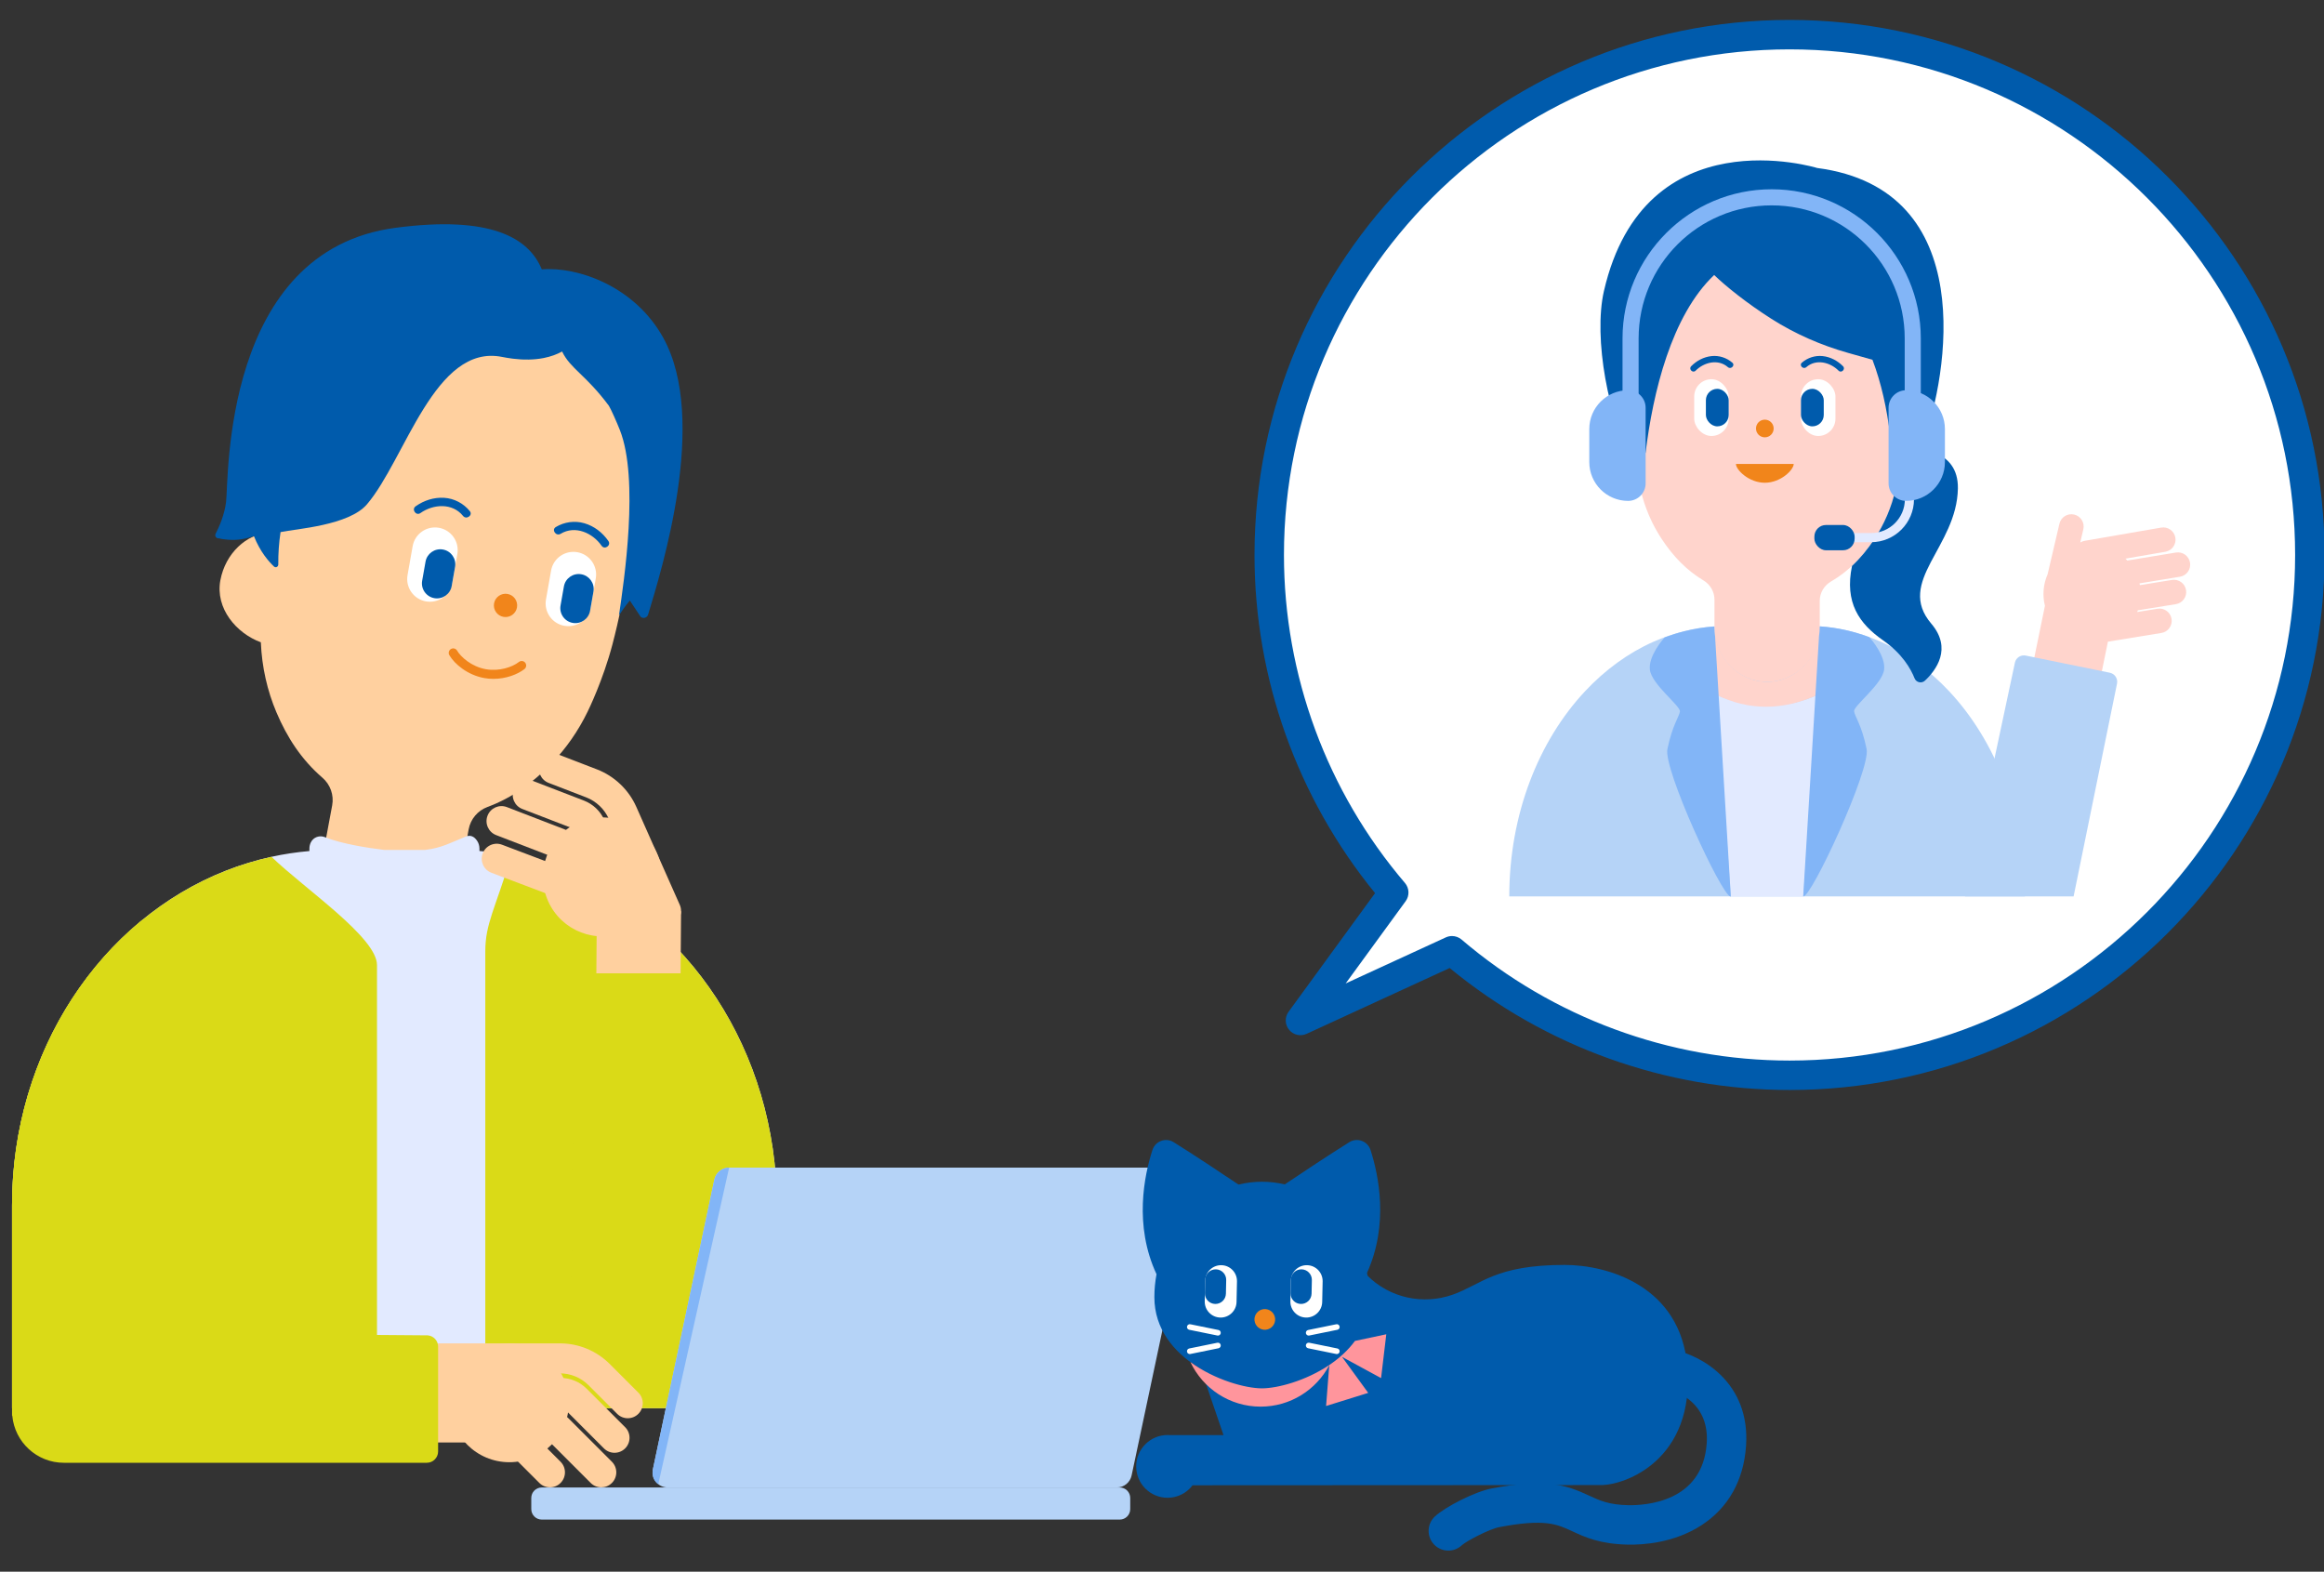
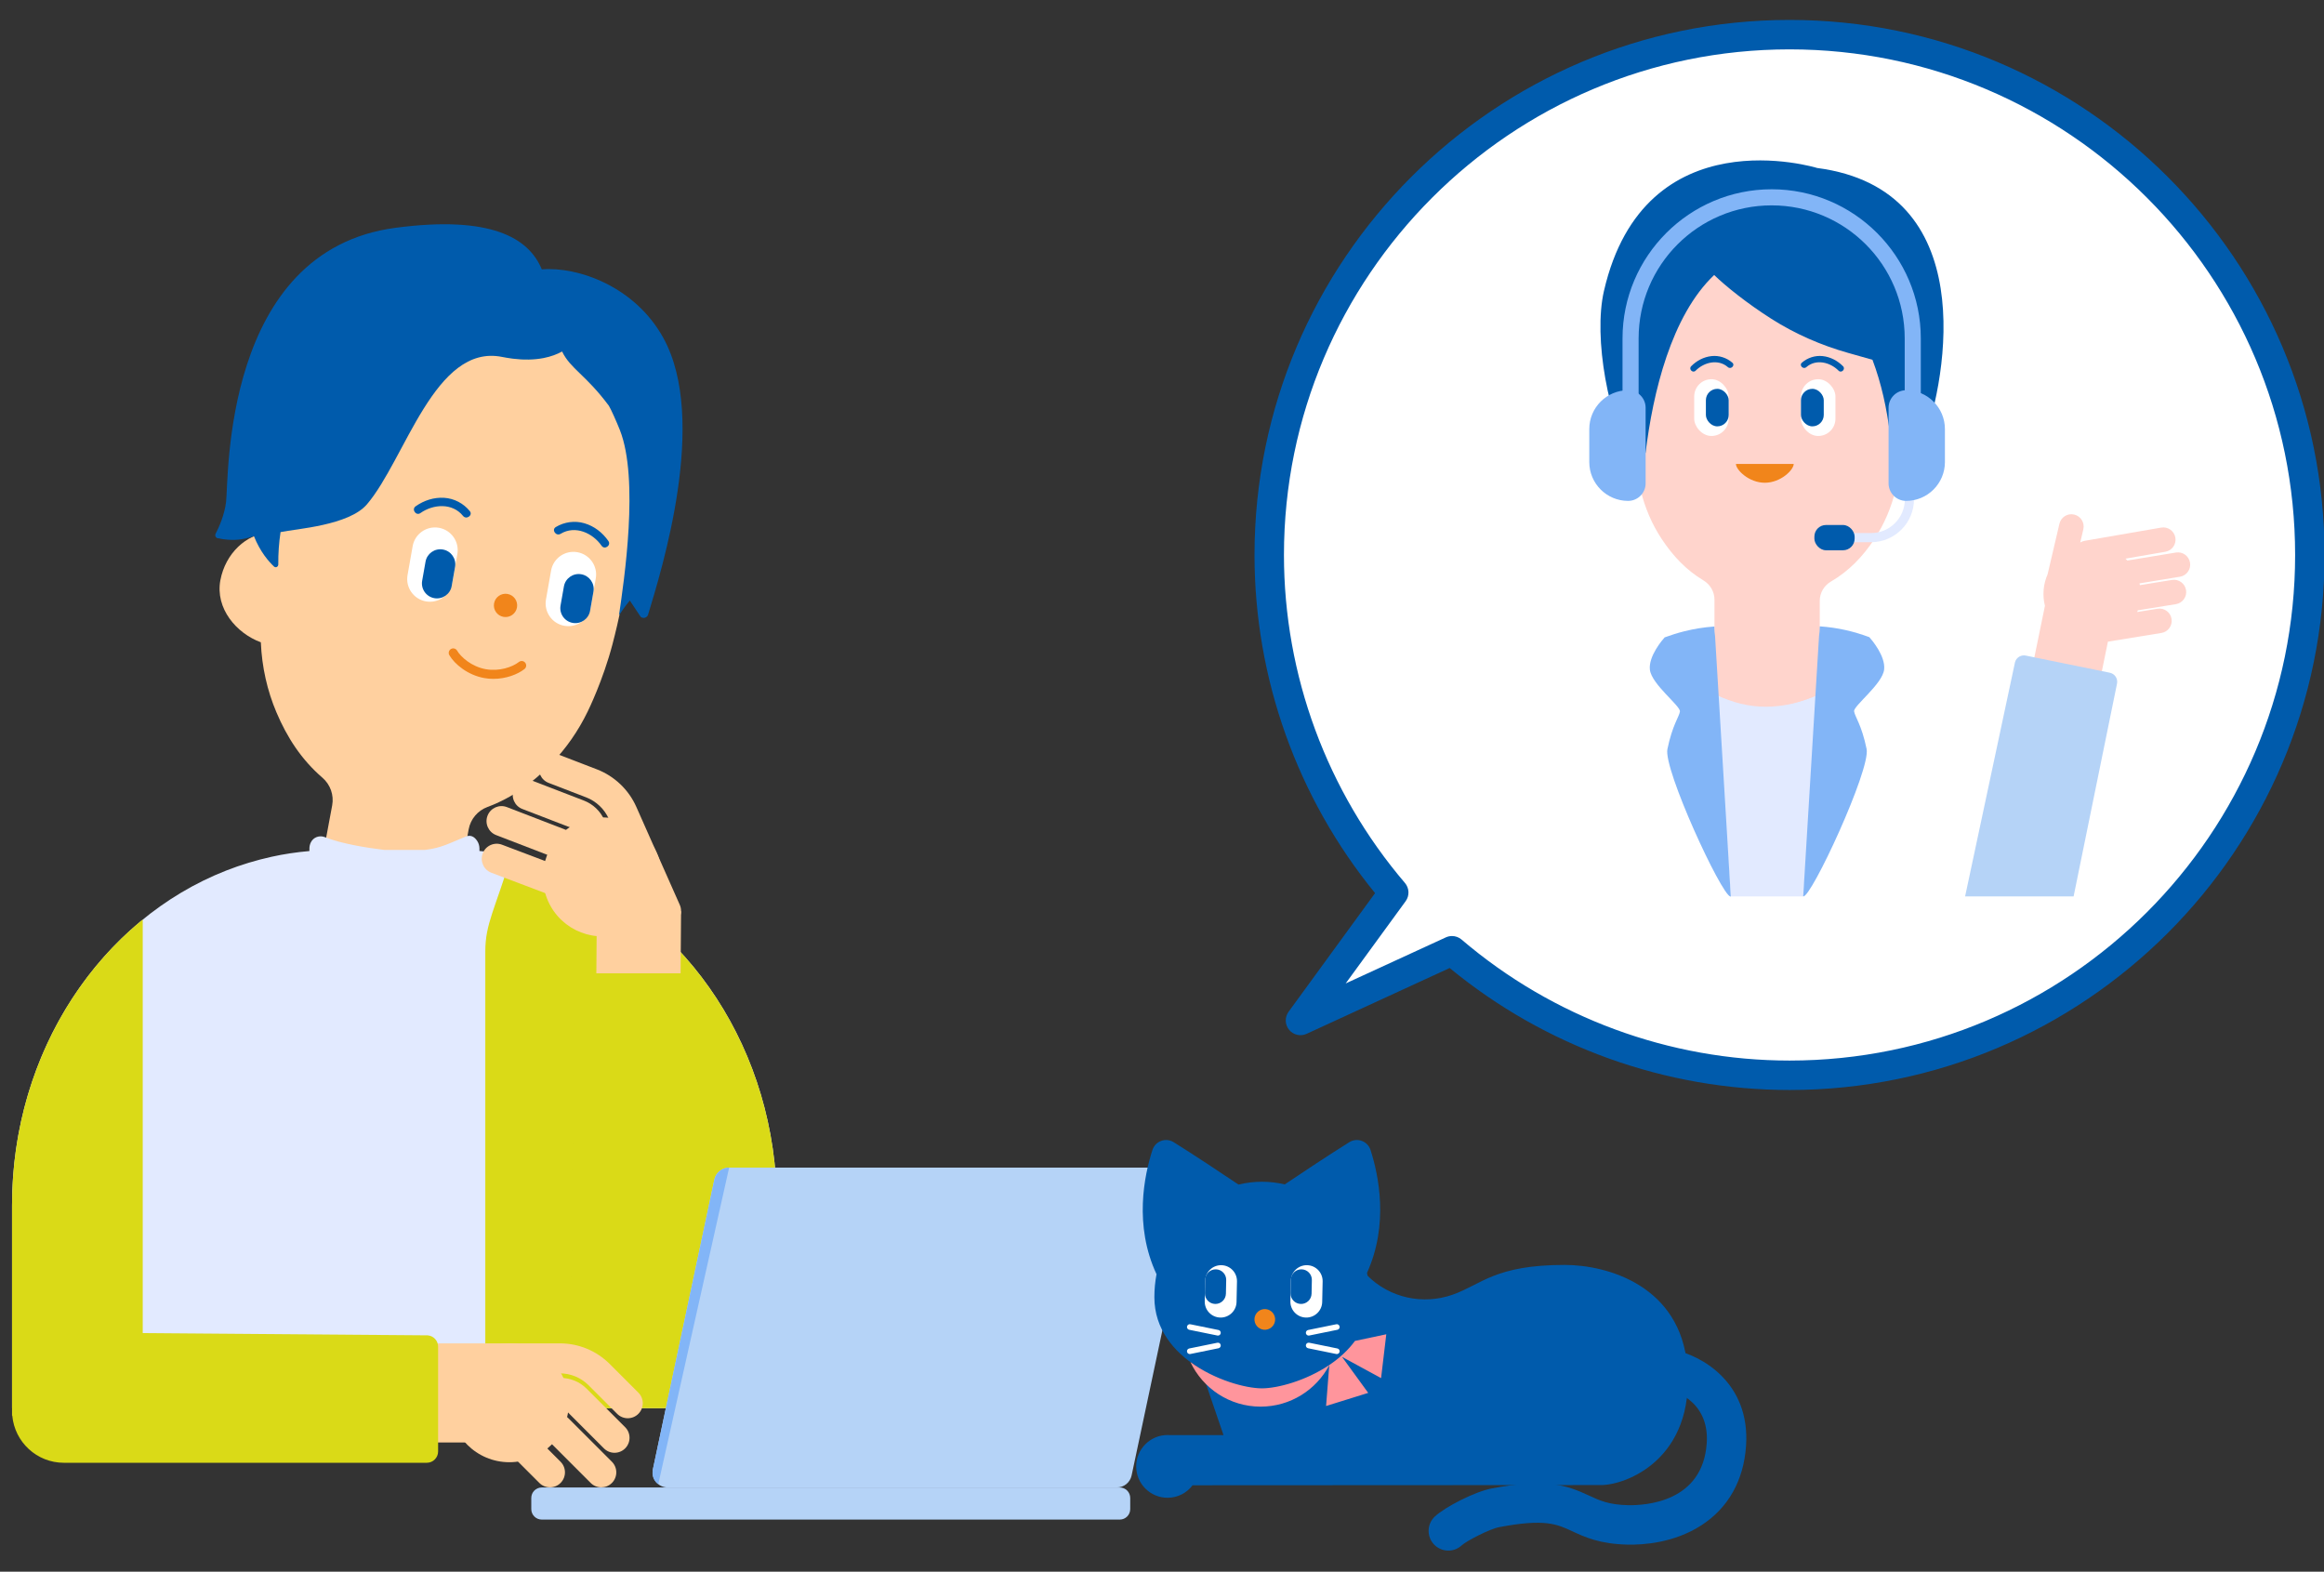
<svg xmlns="http://www.w3.org/2000/svg" id="_レイヤー_1" width="451" height="305" viewBox="0 0 451 305">
  <rect x="0" y="0" width="451" height="305" fill="#333333" stroke="none" />
  <defs>
    <style>.cls-1{fill:#fff;}.cls-2{fill:#82b5f7;}.cls-3{fill:#f1851b;}.cls-4{fill:#ff959c;}.cls-5{fill:#b5d3f7;}.cls-6{fill:#ffd09f;}.cls-7{fill:#e2eaff;}.cls-8{fill:#005bac;}.cls-9{fill:#ffd4cc;}.cls-10{fill:#dada17;}</style>
  </defs>
  <path class="cls-6" d="m42.771,112.577c.97-5.172,5.031-8.995,9.574-9.246l2.28-12.235,1.749-9.383c.386-2.071.929-4.07,1.601-5.992,1.934-5.538,4.991-10.408,8.82-14.356,7.955-8.202,19.236-12.414,30.703-10.277,11.467,2.137,20.473,10.131,24.939,20.648,2.15,5.062,3.247,10.706,3.056,16.569-.066,2.035-.279,4.095-.665,6.166l-1.749,9.383s-1.701,11.58-4.218,21.163c-1.843,7.019-4.693,12.805-4.782,12.992-1.843,3.826-4.243,7.257-7.075,10.176-3.568,3.679-7.525,6.599-12.397,8.41-1.908.709-3.284,2.35-3.649,4.312l-3.892,20.879c-.588,3.152-3.69,5.218-6.929,4.614l-14.705-2.741c-3.239-.604-5.389-3.648-4.802-6.801l3.833-20.567c.37-1.985-.341-4.036-1.902-5.382-4.067-3.506-6.839-7.789-8.912-12.669-1.784-4.201-2.83-8.805-3.03-13.6-4.725-1.741-8.884-6.555-7.851-12.064Z" />
  <path class="cls-3" d="m100.327,117.876c-.217,1.229-1.388,2.049-2.617,1.832-1.229-.217-2.05-1.388-1.832-2.617.217-1.228,1.388-2.049,2.617-1.832,1.228.217,2.049,1.388,1.832,2.617" />
  <path class="cls-8" d="m91.173,99.19c-1.212-1.504-3.026-2.459-4.96-2.585-1.993-.129-3.93.499-5.554,1.645-.847.598.076,1.916.924,1.318,2.485-1.755,6.201-2.026,8.272.545.646.803,1.968-.115,1.318-.923" />
  <path class="cls-1" d="m82.662,116.704h0c-2.395-.422-3.995-2.707-3.573-5.102l.99-5.609c.422-2.395,2.707-3.994,5.102-3.572,2.395.422,3.995,2.707,3.572,5.102l-.989,5.608c-.422,2.396-2.707,3.995-5.102,3.573" />
  <path class="cls-8" d="m84.288,116.077h0c-1.583-.279-2.641-1.789-2.362-3.373l.654-3.706c.279-1.583,1.789-2.64,3.372-2.36,1.584.278,2.641,1.789,2.361,3.372l-.654,3.706c-.278,1.583-1.789,2.641-3.372,2.362" />
  <path class="cls-8" d="m108.787,103.592c2.826-1.708,6.225-.182,7.96,2.317.591.852,1.909-.07,1.318-.923-1.134-1.632-2.738-2.884-4.656-3.444-1.86-.544-3.891-.267-5.545.732-.888.536.039,1.852.923,1.318" />
  <path class="cls-1" d="m109.526,121.441h0c2.395.422,4.68-1.177,5.102-3.573l.989-5.608c.423-2.395-1.177-4.68-3.572-5.102-2.395-.422-4.68,1.177-5.102,3.572l-.99,5.609c-.422,2.395,1.178,4.68,3.573,5.102" />
  <path class="cls-8" d="m111.141,120.879h0c1.583.279,3.093-.779,3.373-2.362l.653-3.706c.279-1.583-.777-3.093-2.362-3.372-1.583-.279-3.092.777-3.372,2.36l-.654,3.707c-.279,1.583.779,3.092,2.362,3.372" />
  <path class="cls-3" d="m95.75,131.738c-.576,0-1.163-.048-1.754-.152-3.217-.567-5.778-2.703-6.797-4.446-.243-.417-.103-.952.313-1.195.418-.245.953-.102,1.195.313.686,1.176,2.742,3.106,5.591,3.609,2.588.455,5.128-.41,6.402-1.408.381-.298.928-.231,1.226.149s.231.928-.149,1.226c-1.313,1.03-3.558,1.905-6.027,1.905Z" />
  <path class="cls-8" d="m128.727,65.571c-5.525-10.008-16.57-13.87-23.585-13.3-2.544-6.156-9.961-10.488-28.358-8.069-33.643,4.423-32.368,48.75-32.91,53.195-.306,2.517-1.353,4.869-2.031,6.18-.232.446.146.964.643.889,0,0,1.104.339,3.11.296.952-.021,1.914-.214,2.663-.413.195-.051.57-.159,1.027-.293,1.207,3.039,2.888,4.947,3.894,5.887.327.304.833.045.827-.418-.025-2.086.13-4.204.436-6.269,3.043-.641,13.26-1.274,16.776-5.397,7.441-8.723,13.161-31.232,26.226-28.594.618.125,1.205.217,1.778.295.121.016.244.035.363.049.519.063,1.019.107,1.501.135.156.009.307.013.458.019.368.013.723.016,1.069.01.249-.005.491-.015.729-.029.241-.014.478-.032.708-.055.51-.052.998-.121,1.456-.212,1.42-.281,2.607-.729,3.576-1.266,0,0,0,.001.001.001,1.631,3.381,4.587,4.489,9.096,10.554-.004-.002-.009-.005-.012-.009.388.625,1.493,3.088,2.132,4.707,3.76,9.536.808,29.261-.18,35.954.504-.762,1.126-1.712,2.108-2.881l2.103,3.16c.497.416,1.254.194,1.441-.426,2.605-8.633,11.742-37.785,2.954-53.702Z" />
  <path class="cls-7" d="m109.197,168.94c-3.213-1.259-6.541-2.25-9.964-2.932-2.029-.405-4.096-.688-6.19-.866v-.466c0-.558-.162-1.074-.439-1.492-.57-.861-1.301-1.208-2.205-.844-3.199,1.286-4.716,2.212-7.895,2.59h-7.962c-3.167-.378-8.335-1.195-11.483-2.47-1.03-.416-2.255-.026-2.76,1.056-.162.348-.253.742-.253,1.16v.475c-2.498.217-4.958.583-7.365,1.116-3.009.667-5.945,1.558-8.789,2.672C19.699,178.421,2.336,203.896,2.336,233.923v39.347h148.419v-39.347c0-30.027-17.362-55.503-41.558-64.983" />
  <path class="cls-10" d="m150.755,233.923c0-30.027-17.362-55.502-41.558-64.983-3.213-1.259-6.54-2.249-9.964-2.932-3.144,10.414-5.055,13.195-5.055,18.625v88.637h56.577v-39.347Z" />
-   <path class="cls-10" d="m52.683,166.268c-3.009.667-5.945,1.558-8.789,2.672C19.699,178.421,2.336,203.896,2.336,233.923v39.347h70.824v-85.99c0-5.36-13.994-14.757-20.477-21.012" />
  <path class="cls-6" d="m112.227,159.621c-5.826,2.585-8.454,9.404-5.87,15.23,2.585,5.826,9.404,8.454,15.23,5.87,5.826-2.586,8.454-9.404,5.87-15.23-2.585-5.826-9.404-8.454-15.23-5.87" />
  <path class="cls-6" d="m114.345,179.13c-1.117,0-2.181-.645-2.663-1.731l-5.034-11.348-10.368-3.996c-1.499-.577-2.247-2.262-1.669-3.762.577-1.5,2.259-2.249,3.762-1.669l11.095,4.276c.975.372,1.753,1.109,2.182,2.074l5.351,12.065c.651,1.469-.011,3.189-1.48,3.84-.384.17-.785.251-1.178.251Zm-6.971-12.799s.007.002.011.004l-.011-.004Z" />
  <path class="cls-6" d="m115.947,180.505c-.937,0-1.857-.452-2.418-1.287l-2.689-3.997-15.474-5.855c-1.504-.568-2.261-2.248-1.692-3.752.568-1.505,2.248-2.263,3.752-1.692l16.068,6.079c.881.343,1.605.979,2.049,1.781l2.816,4.187c.897,1.333.543,3.143-.791,4.039-.498.335-1.063.496-1.621.496Z" />
  <path class="cls-6" d="m119.433,174.064c-1.117,0-2.181-.645-2.663-1.731l-4.802-10.824c-.15-.337-.424-.598-.77-.732l-9.831-3.789c-1.499-.577-2.247-2.262-1.669-3.762.577-1.499,2.258-2.25,3.762-1.669l9.832,3.789c1.795.693,3.213,2.042,3.995,3.8l4.803,10.827c.651,1.469-.011,3.189-1.48,3.84-.384.17-.785.251-1.178.251Z" />
  <path class="cls-6" d="m129.262,179.684c-1.117,0-2.181-.645-2.663-1.731l-8.444-19.035c-.846-1.908-2.448-3.431-4.396-4.182l-7.302-2.815c-1.499-.577-2.247-2.263-1.669-3.762.577-1.499,2.258-2.25,3.762-1.669l7.302,2.815c3.376,1.301,6.155,3.944,7.623,7.253l8.444,19.035c.651,1.469-.011,3.189-1.48,3.84-.384.17-.785.251-1.178.251Z" />
  <polygon class="cls-6" points="115.821 176.728 115.704 192.095 132.053 192.197 132.17 176.83 115.821 176.728" />
  <path class="cls-10" d="m136.147,253.92v-62.848c0-1.212-.982-2.195-2.195-2.195h-20.346c-1.146,0-2.098.881-2.188,2.024l-.634,73.08h15.303c5.557,0,10.061-4.504,10.061-10.061" />
  <path class="cls-6" d="m110.391,272.212c0,6.374-5.167,11.541-11.541,11.541s-11.541-5.167-11.541-11.541,5.167-11.541,11.541-11.541,11.541,5.167,11.541,11.541" />
  <path class="cls-6" d="m116.69,288.628c-.745,0-1.49-.284-2.058-.853l-7.855-7.855h-12.417c-1.607,0-2.911-1.304-2.911-2.911s1.304-2.911,2.911-2.911h13.196c1.052,0,2.041.41,2.784,1.154l8.407,8.408c1.137,1.137,1.137,2.98,0,4.115-.568.569-1.313.852-2.058.853Zm-9.134-8.709h.011-.011Z" />
  <path class="cls-6" d="m106.726,288.628c-.744,0-1.49-.284-2.058-.853l-7.856-7.855h-12.416c-1.607,0-2.911-1.304-2.911-2.911s1.304-2.911,2.911-2.911h13.195c1.052,0,2.041.41,2.784,1.154l8.408,8.408c1.137,1.137,1.137,2.979,0,4.115-.568.569-1.313.853-2.058.853Zm-9.135-8.709h.011-.011Z" />
  <path class="cls-6" d="m119.258,281.922c-.744,0-1.49-.284-2.058-.853l-7.45-7.45c-.262-.261-.61-.405-.979-.405h-11.843c-1.607,0-2.911-1.304-2.911-2.911s1.304-2.911,2.911-2.911h11.843c1.924,0,3.734.75,5.095,2.112l7.45,7.45c1.137,1.137,1.137,2.979,0,4.115-.568.569-1.313.853-2.058.853Z" />
  <path class="cls-6" d="m121.826,275.217c-.744,0-1.49-.284-2.058-.853l-5.534-5.534c-1.497-1.497-3.487-2.321-5.604-2.321h-23.323c-1.607,0-2.911-1.304-2.911-2.911s1.304-2.911,2.911-2.911h23.323c3.671,0,7.124,1.431,9.72,4.028l5.534,5.534c1.137,1.137,1.137,2.979,0,4.115-.568.569-1.313.853-2.058.853Z" />
  <rect class="cls-6" x="82.224" y="263.597" width="15.368" height="13.411" />
  <path class="cls-10" d="m82.996,259.132l-55.296-.435v-80.259c-15.375,12.545-25.364,32.689-25.364,55.458v40.817h.046c.462,5.128,4.767,9.148,10.015,9.148h70.427c1.213,0,2.195-.982,2.195-2.195v-20.346c0-1.146-.881-2.098-2.024-2.188Z" />
  <path class="cls-1" d="m347.281,6.723c-55.764,0-100.971,45.206-100.971,100.971,0,25.005,9.109,47.869,24.163,65.504l-18.1,24.825,29.401-13.523c17.636,15.056,40.501,24.165,65.506,24.165,55.765,0,100.971-45.206,100.971-100.97S403.046,6.723,347.281,6.723Z" />
  <path class="cls-8" d="m347.281,211.521c-24.057,0-47.401-8.389-65.953-23.671l-27.763,12.769c-1.173.553-2.58.222-3.402-.783-.826-1.009-.865-2.443-.101-3.495l16.786-23.025c-15.103-18.497-23.395-41.712-23.395-65.621,0-57.252,46.575-103.827,103.827-103.827s103.827,46.575,103.827,103.827-46.575,103.827-103.827,103.827Zm-65.505-29.879c.666,0,1.329.234,1.855.682,17.737,15.142,40.341,23.484,63.65,23.484,54.099,0,98.115-44.015,98.115-98.115S401.38,9.58,347.281,9.58s-98.115,44.015-98.115,98.115c0,23.305,8.339,45.909,23.48,63.65.857,1.005.916,2.47.136,3.538l-11.639,15.96,19.44-8.939c.382-.175.787-.261,1.192-.261Z" />
  <path class="cls-9" d="m375.43,86.979c0-3.953-2.49-7.269-5.864-8.238v-9.455s0-7.251,0-7.251c0-1.601-.128-3.169-.361-4.698-.674-4.405-2.279-8.468-4.589-11.95-4.8-7.233-12.638-11.95-21.5-11.95s-16.7,4.717-21.5,11.95c-2.31,3.481-3.916,7.544-4.589,11.95-.234,1.529-.362,3.097-.362,4.698v16.603c-3.565.822-6.239,4.243-6.239,8.343,0,4.405,3.971,7.526,7.933,7.982.819,3.528,2.235,6.8,4.141,9.671,2.153,3.244,4.701,5.976,8.088,8.007,1.327.796,2.125,2.212,2.125,3.728v16.136c0,2.436,2.03,4.411,4.533,4.411h11.364c2.503,0,4.533-1.975,4.533-4.411v-15.894c0-1.534.816-2.967,2.169-3.755,3.526-2.052,6.192-4.865,8.42-8.222,1.917-2.889,3.339-6.183,4.156-9.736,3.771-.642,7.543-3.659,7.543-7.917Z" />
-   <circle class="cls-3" cx="342.485" cy="83.152" r="1.716" />
  <path class="cls-3" d="m348.09,90.031c0,1.142-2.509,3.649-5.605,3.649-3.096,0-5.605-2.507-5.605-3.649h11.21Z" />
  <path class="cls-8" d="m336.182,70.382c-1.105-.965-2.588-1.44-4.051-1.279-1.508.166-2.874.891-3.936,1.963-.554.559.309,1.423.864.864,1.628-1.641,4.371-2.333,6.26-.684.59.515,1.458-.345.864-.864h0Z" />
  <rect class="cls-1" x="328.781" y="73.589" width="6.69" height="11.015" rx="3.345" ry="3.345" />
  <rect class="cls-8" x="331.049" y="75.457" width="4.422" height="7.28" rx="2.211" ry="2.211" />
  <path class="cls-8" d="m350.537,71.246c1.888-1.65,4.632-.957,6.26.684.555.559,1.419-.305.864-.864-1.063-1.071-2.429-1.797-3.936-1.963-1.463-.161-2.946.314-4.051,1.279-.593.518.274,1.38.864.864h0Z" />
  <rect class="cls-1" x="349.5" y="73.589" width="6.69" height="11.015" rx="3.345" ry="3.345" transform="translate(705.69 158.194) rotate(-180)" />
  <rect class="cls-8" x="349.5" y="75.457" width="4.422" height="7.28" rx="2.211" ry="2.211" transform="translate(703.421 158.194) rotate(180)" />
-   <path class="cls-5" d="m378.27,134.158c-3.892-4.162-8.395-7.458-13.324-9.639-.002,0-.003-.001-.004-.002-2.166-.958-4.41-1.711-6.718-2.231-1.637-.369-3.308-.61-5.006-.73-.02-.001-.039-.002-.059-.003v.135c0,5.867-4.581,10.624-10.232,10.624-5.651,0-10.232-4.757-10.232-10.624v-.137c-.02.001-.04.002-.06.003-1.973.142-3.907.456-5.797.929-2.029.507-4.009,1.186-5.926,2.033-.002,0-.003.001-.004.002-4.929,2.18-9.432,5.477-13.324,9.639h0c-8.986,9.61-14.69,23.857-14.69,39.796h100.065s0,0,0,0c0-15.939-5.703-30.186-14.69-39.796Z" />
  <path class="cls-7" d="m335.888,173.954h14.078c2.821-39.126,1.813-28.03,2.821-39.126-6.574,2.908-13.147,2.908-19.72,0,1.008,11.096,0,0,2.821,39.126Z" />
  <path class="cls-9" d="m353.168,121.556h-.009l-.045.002c0,5.867-4.536,10.754-10.187,10.754s-10.209-4.89-10.209-10.758h-.023s-.008,0-.008,0c-.193,4.024-.057,8.46.38,13.273,6.287,3.095,12.86,3.094,19.72,0,.437-4.812.573-9.247.381-13.271Z" />
  <path class="cls-9" d="m423.039,111.921c1.297-.213,2.176-1.438,1.962-2.736-.214-1.297-1.44-2.175-2.736-1.962l-9.427,1.551c-.118-.124-.236-.247-.359-.363l7.737-1.338c1.296-.224,2.164-1.456,1.94-2.751-.224-1.296-1.458-2.164-2.751-1.94l-14.865,2.571c-.309.053-.592.167-.844.323l.599-2.562c.3-1.28-.495-2.561-1.776-2.86-1.281-.301-2.561.496-2.86,1.776l-2.296,9.817c-.841,1.907-1.035,4.061-.519,6.115l-2.451,11.96,13.096,2.702,1.579-7.705,10.382-1.689c1.298-.211,2.178-1.434,1.967-2.732-.211-1.297-1.434-2.182-2.732-1.967l-3.936.64c.044-.109.078-.221.117-.331l7.394-1.198c1.298-.21,2.179-1.433,1.969-2.731-.21-1.298-1.432-2.178-2.731-1.969l-6.225,1.009c-.021-.114-.051-.226-.076-.34l7.84-1.29Z" />
  <path class="cls-5" d="m410.832,132.666c.198-.971-.428-1.92-1.4-2.118l-16.306-3.327c-.918-.187-1.826.363-2.085,1.264l-9.688,45.468h21.055l8.423-41.287Z" />
  <polygon class="cls-5" points="340.478 121.558 340.478 121.551 340.473 121.551 340.478 121.552 340.478 121.558" />
  <polygon class="cls-2" points="350.71 173.953 350.814 173.953 350.71 173.953 350.71 173.953" />
  <polygon class="cls-2" points="350.605 173.953 350.71 173.953 350.71 173.953 350.605 173.953" />
-   <path class="cls-5" d="m340.47,121.554h.008v-.003c-.02.002-.04.002-.059.003h.004c.016,0,.032-.002.047-.003v.003Z" />
  <path class="cls-5" d="m360.95,121.553c.016,0,.031.002.046.003h.004c-.019-.002-.039-.002-.059-.003v.003h.008v-.003Z" />
  <polygon class="cls-5" points="360.95 121.556 361 121.556 360.997 121.556 360.95 121.556 360.95 121.556" />
  <polygon class="cls-5" points="340.422 121.554 340.419 121.554 340.47 121.554 340.47 121.554 340.422 121.554" />
-   <path class="cls-8" d="m379.951,94.776c.064-3.845-1.914-5.916-4.56-6.977-.453,3.827-3.981,6.505-7.511,7.106-.818,3.562-2.244,6.864-4.167,9.761-1.266,1.908-2.681,3.633-4.307,5.151-1.487,7.121,1.386,11.206,6.016,14.432,3.75,2.613,5.406,5.564,6.115,7.37.324.825,1.379,1.065,2.025.459,2.138-2.005,5.335-6.229,1.228-11.053-6.968-8.184,4.973-14.842,5.161-26.247Z" />
  <path class="cls-8" d="m311.262,56.475c-2.096,9.106.903,25.137,5.752,33.224.813-2.541-1.162-8.258-1.162-10.9.871,2.389,1.049,4.725,1.703,6.215.336.766,1.698,3.627,1.799,2.796,1.405-11.555,4.979-26.563,13.301-34.444,2.245,2.18,6.405,5.515,11.125,8.516,4.601,2.924,9.627,5.118,14.874,6.6l4.719,1.333c1.73,4.574,2.803,9.497,3.43,14.656.101.831,1.228,1.006,1.564.24.629-1.433,1.435-3.372,2.272-5.646,2.381,1.074,2.125,3.787,2.658,6.579,4.583-12.6,11.129-48.892-20.661-53.048,0,0-33.494-10.346-41.373,23.879Z" />
  <path class="cls-7" d="m363.104,105.217h-6.006v-1.771h6.006c3.616,0,6.558-2.942,6.558-6.558v-2.349h1.771s0,2.349,0,2.349c0,4.593-3.736,8.329-8.329,8.329Z" />
  <rect class="cls-8" x="352.103" y="101.878" width="7.811" height="4.905" rx="2.249" ry="2.249" />
  <path class="cls-2" d="m317.994,76.62v-10.948c0-14.259,11.56-25.819,25.819-25.819h0c14.259,0,25.819,11.56,25.819,25.819v10.948h3.124v-10.948c0-15.959-12.984-28.943-28.943-28.943s-28.943,12.984-28.943,28.943v10.948h3.125Z" />
  <path class="cls-2" d="m315.953,75.728h0c1.877,0,3.401,1.524,3.401,3.401v14.671c0,1.877-1.524,3.401-3.401,3.401h0c-4.157,0-7.533-3.375-7.533-7.533v-6.408c0-4.157,3.375-7.533,7.533-7.533Z" />
  <path class="cls-2" d="m369.902,75.728h0c4.157,0,7.533,3.375,7.533,7.533v6.408c0,4.157-3.375,7.533-7.533,7.533h0c-1.877,0-3.401-1.524-3.401-3.401v-14.671c0-1.877,1.524-3.401,3.401-3.401Z" />
  <path class="cls-2" d="m335.884,173.98h0s-.079,0-.079,0c.029.006.055.006.079,0Z" />
  <path class="cls-2" d="m332.692,121.714v-.137c-.02.001-.04.002-.06.004-1.973.141-3.907.456-5.797.929-1.285.321-2.548.719-3.79,1.177-.395.441-3.165,3.635-2.865,6.273.324,2.84,5.991,7.059,5.829,8.114-.162,1.055-1.457,2.596-2.429,7.302-.802,3.887,10.433,28.215,12.225,28.604h.079l-3.056-50.535c-.089-.563-.137-1.141-.137-1.73Z" />
  <path class="cls-2" d="m362.238,145.343c-.971-4.706-2.267-6.248-2.429-7.302-.162-1.055,5.505-5.274,5.829-8.114.302-2.652-2.5-5.868-2.872-6.282-1.488-.551-3.007-1.015-4.558-1.364-1.636-.369-3.308-.61-5.006-.73-.019-.001-.039-.002-.059-.003v.135c0,.588-.048,1.164-.137,1.727l-3.073,50.536c1.507.398,13.119-24.655,12.304-28.604Z" />
  <path class="cls-5" d="m216.729,288.654h-87.153c-1.866,0-3.259-1.719-2.872-3.545l11.922-56.201c.289-1.357,1.486-2.328,2.873-2.328h87.152c1.866,0,3.26,1.72,2.872,3.546l-11.922,56.201c-.287,1.356-1.485,2.327-2.872,2.327" />
  <path class="cls-2" d="m127.745,288.014s-1.448-.862-1.04-2.905l11.922-56.201c.287-1.357,1.485-2.328,2.872-2.328l-13.754,61.434Z" />
  <path class="cls-5" d="m217.302,294.883h-112.169c-1.122,0-2.031-.909-2.031-2.031v-2.167c0-1.121.909-2.03,2.031-2.03h112.169c1.122,0,2.031.909,2.031,2.03v2.167c0,1.122-.909,2.031-2.031,2.031" />
  <path class="cls-8" d="m327.445,265.207c-1.287-15.664-15.437-19.741-23.818-19.741-13.518,0-16.147,3.809-21.699,5.767-5.79,2.042-12.234.641-16.575-3.7l-5.929-5.929-29.206,15.792s7.137,20.885,7.217,21.089h-10.64c-.072-.003-.143-.011-.215-.011-3.363,0-6.089,2.726-6.089,6.089s2.726,6.089,6.089,6.089c1.985,0,3.743-.955,4.855-2.425l79.262-.041c4.852-.005,18.225-5.015,16.749-22.979Z" />
  <path class="cls-8" d="m281.066,300.904c-1.029,0-2.053-.412-2.808-1.226-1.435-1.55-1.341-3.97.208-5.405,1.981-1.833,7.69-4.799,11.04-5.435,10.472-1.992,14.421-.683,18.855,1.383,2.062.962,3.842,1.792,7.654,1.873,3.346.041,14.423-.585,15.197-12.043.577-8.547-7.04-10.421-7.91-10.607-2.055-.438-3.387-2.454-2.965-4.513.423-2.057,2.408-3.387,4.472-2.986,5.219,1.03,14.87,6.246,14.034,18.622-.455,6.721-3.453,12.056-8.673,15.428-5.279,3.412-11.241,3.817-14.319,3.746-5.422-.115-8.362-1.485-10.724-2.587-2.98-1.391-5.336-2.485-14.193-.801-1.868.354-6.354,2.683-7.272,3.533-.735.681-1.668,1.018-2.597,1.018Z" />
  <path class="cls-8" d="m265.97,223.163c-.559-1.725-2.58-2.475-4.118-1.516-3.911,2.439-9.057,5.858-12.532,8.191-1.428-.331-2.906-.516-4.426-.516-1.564,0-3.082.199-4.548.55-3.475-2.334-8.652-5.774-12.582-8.224-1.539-.96-3.56-.209-4.119,1.516-1.587,4.9-3.63,14.611.788,24.095l.006-.005c-.273,1.445-.418,2.939-.418,4.47,0,12.372,15.13,17.694,20.871,17.694s20.871-5.322,20.871-17.694c0-1.622-.169-3.199-.474-4.723,4.263-9.401,2.252-18.982.679-23.837Z" />
  <path class="cls-1" d="m236.814,255.68h0c-1.705-.036-3.057-1.447-3.021-3.152l.085-3.99c.036-1.704,1.448-3.056,3.152-3.02,1.705.036,3.057,1.447,3.021,3.152l-.085,3.99c-.036,1.705-1.447,3.057-3.152,3.021" />
  <path class="cls-8" d="m235.821,253.039h0c-1.126-.024-2.021-.956-1.996-2.083l.056-2.637c.024-1.126.956-2.021,2.083-1.996,1.126.024,2.021.956,1.996,2.083l-.056,2.637c-.024,1.126-.956,2.02-2.083,1.996" />
  <path class="cls-1" d="m253.436,255.68h0c-1.705-.036-3.057-1.447-3.021-3.152l.085-3.99c.036-1.704,1.448-3.056,3.152-3.02,1.705.036,3.057,1.447,3.021,3.152l-.085,3.99c-.036,1.705-1.447,3.057-3.152,3.021" />
  <path class="cls-8" d="m252.444,253.039h0c-1.126-.024-2.021-.956-1.996-2.083l.056-2.637c.024-1.126.956-2.021,2.083-1.996,1.126.024,2.021.956,1.996,2.083l-.056,2.637c-.024,1.126-.956,2.02-2.083,1.996" />
  <path class="cls-3" d="m243.452,256.249c.114,1.103,1.1,1.906,2.204,1.793,1.103-.114,1.906-1.101,1.793-2.204-.114-1.103-1.1-1.906-2.204-1.793-1.103.114-1.906,1.101-1.793,2.204" />
  <path class="cls-1" d="m230.891,262.763c-.254,0-.481-.178-.535-.438-.06-.296.131-.584.427-.645l5.464-1.114c.292-.063.584.131.645.427.06.296-.131.584-.427.645l-5.464,1.114c-.036.007-.074.011-.11.011Z" />
  <path class="cls-1" d="m236.357,259.178c-.036,0-.074-.003-.11-.011l-5.464-1.114c-.296-.061-.487-.349-.427-.645.061-.296.352-.49.645-.427l5.464,1.114c.296.061.487.349.427.645-.053.259-.281.438-.535.438Z" />
  <path class="cls-1" d="m259.428,262.763c-.036,0-.074-.003-.11-.011l-5.464-1.114c-.296-.061-.487-.349-.427-.645.061-.296.353-.49.645-.427l5.464,1.114c.296.061.487.349.427.645-.053.259-.281.438-.535.438Z" />
  <path class="cls-1" d="m253.962,259.178c-.254,0-.481-.178-.535-.438-.06-.296.131-.584.427-.645l5.464-1.114c.289-.063.584.131.645.427.06.296-.131.584-.427.645l-5.464,1.114c-.036.007-.074.011-.11.011Z" />
  <path class="cls-4" d="m269.025,258.925l-6.078,1.288c-1.351,1.845-3.082,3.393-4.966,4.663-4.608,3.105-10.109,4.542-13.087,4.542-3.151,0-9.128-1.608-13.882-5.1,2.416,5.108,7.601,8.649,13.626,8.649,5.778,0,10.787-3.256,13.319-8.027l-.615,7.904,8.177-2.547-5.084-6.987,7.58,4.119,1.01-8.504Z" />
</svg>